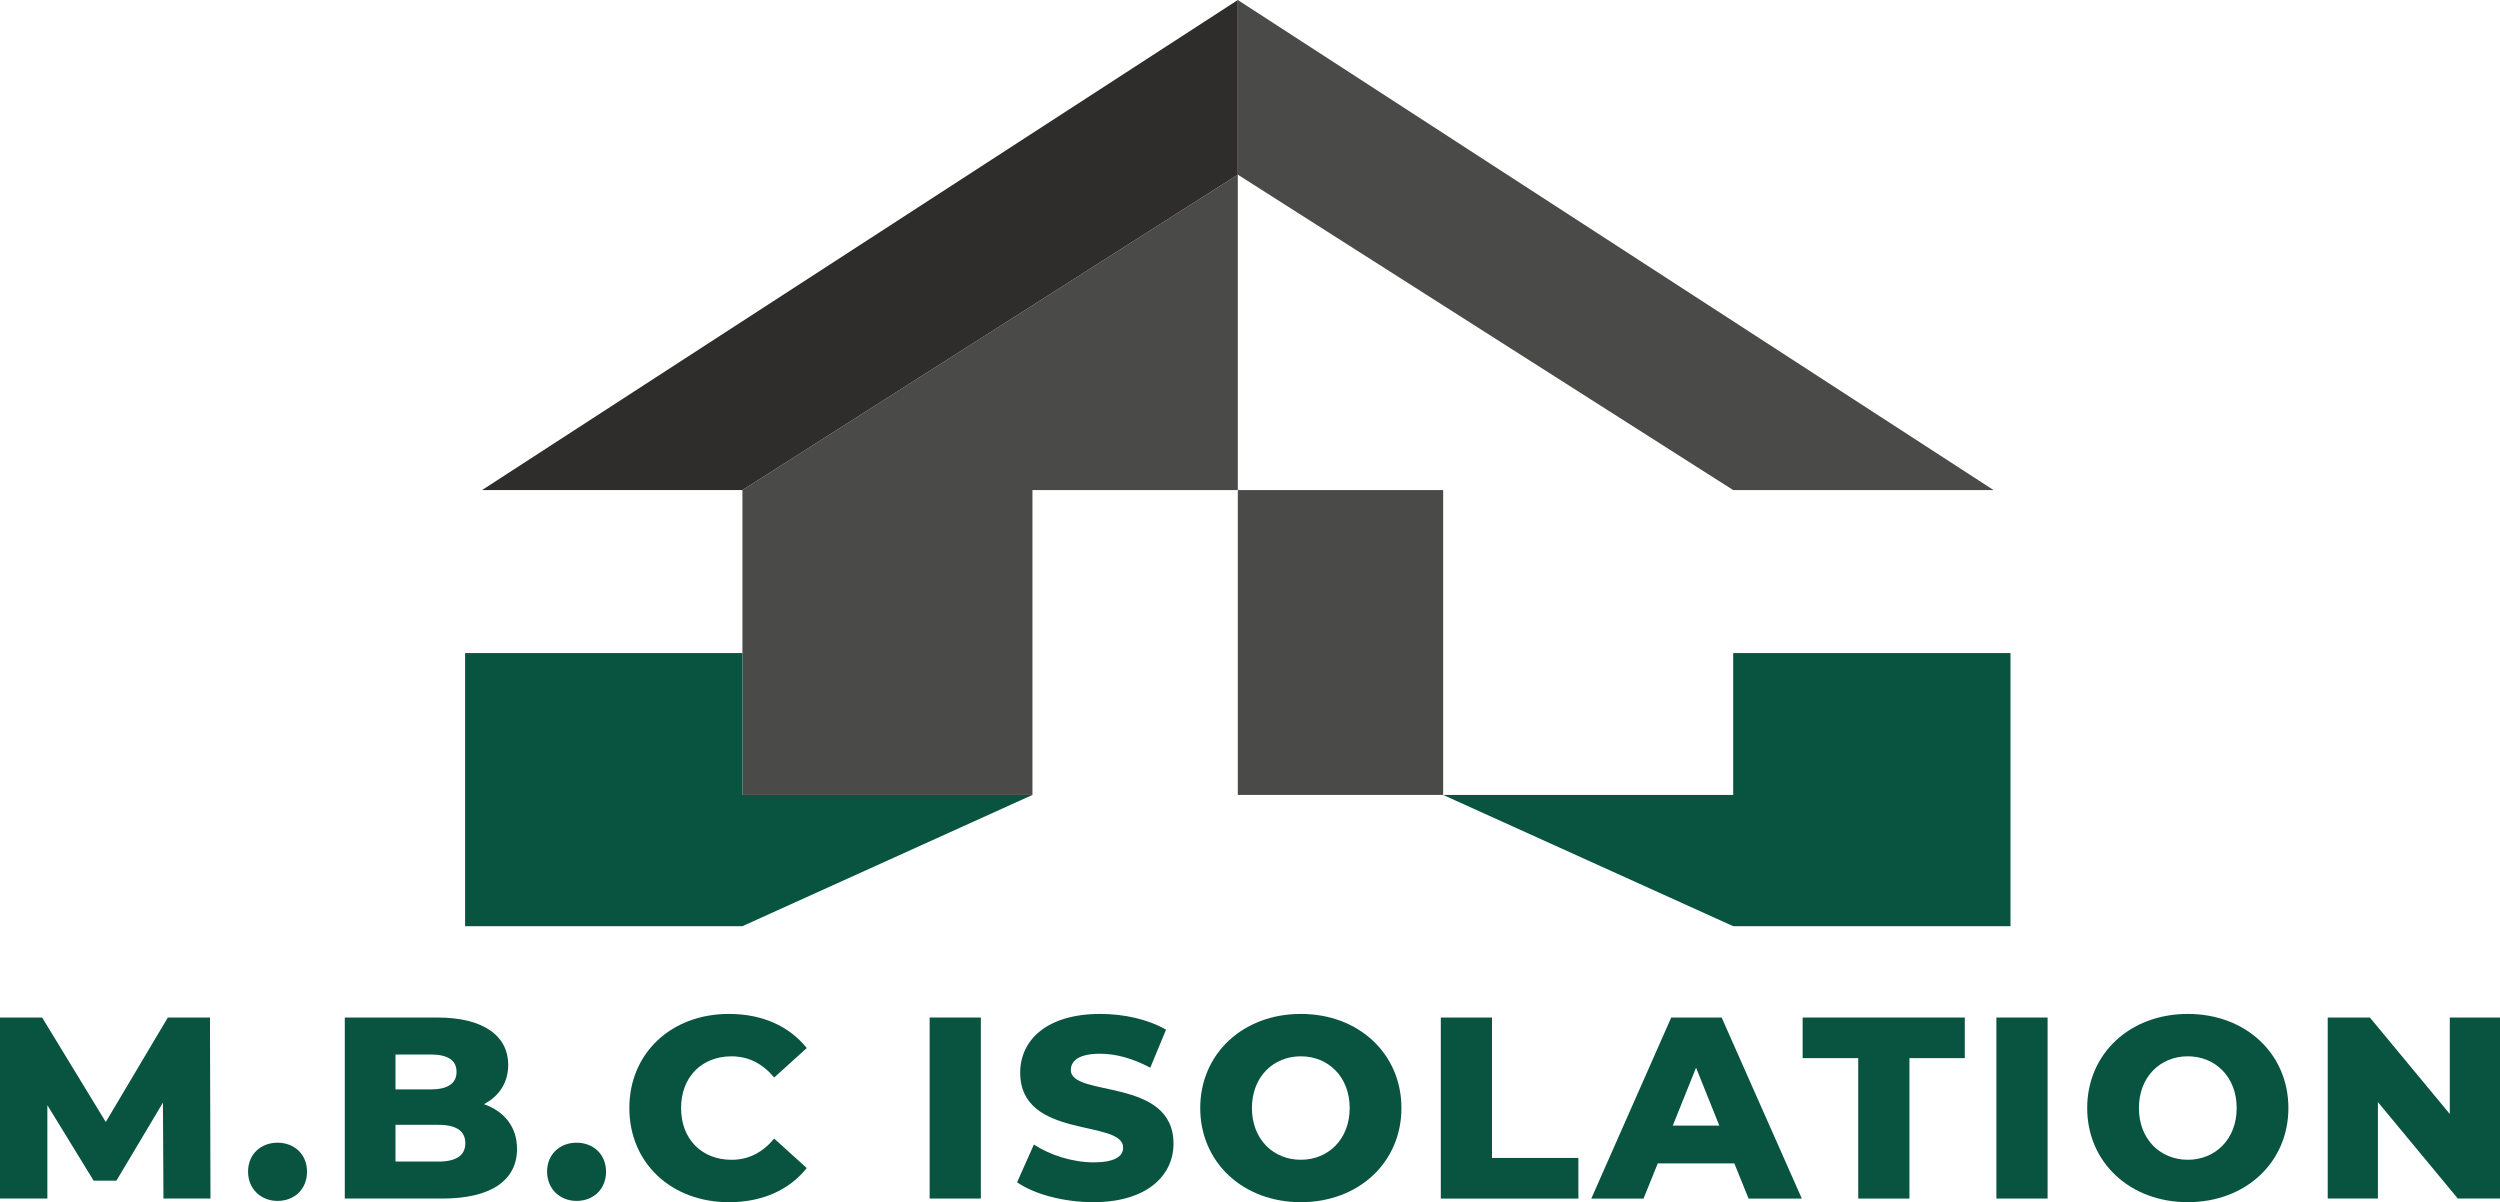
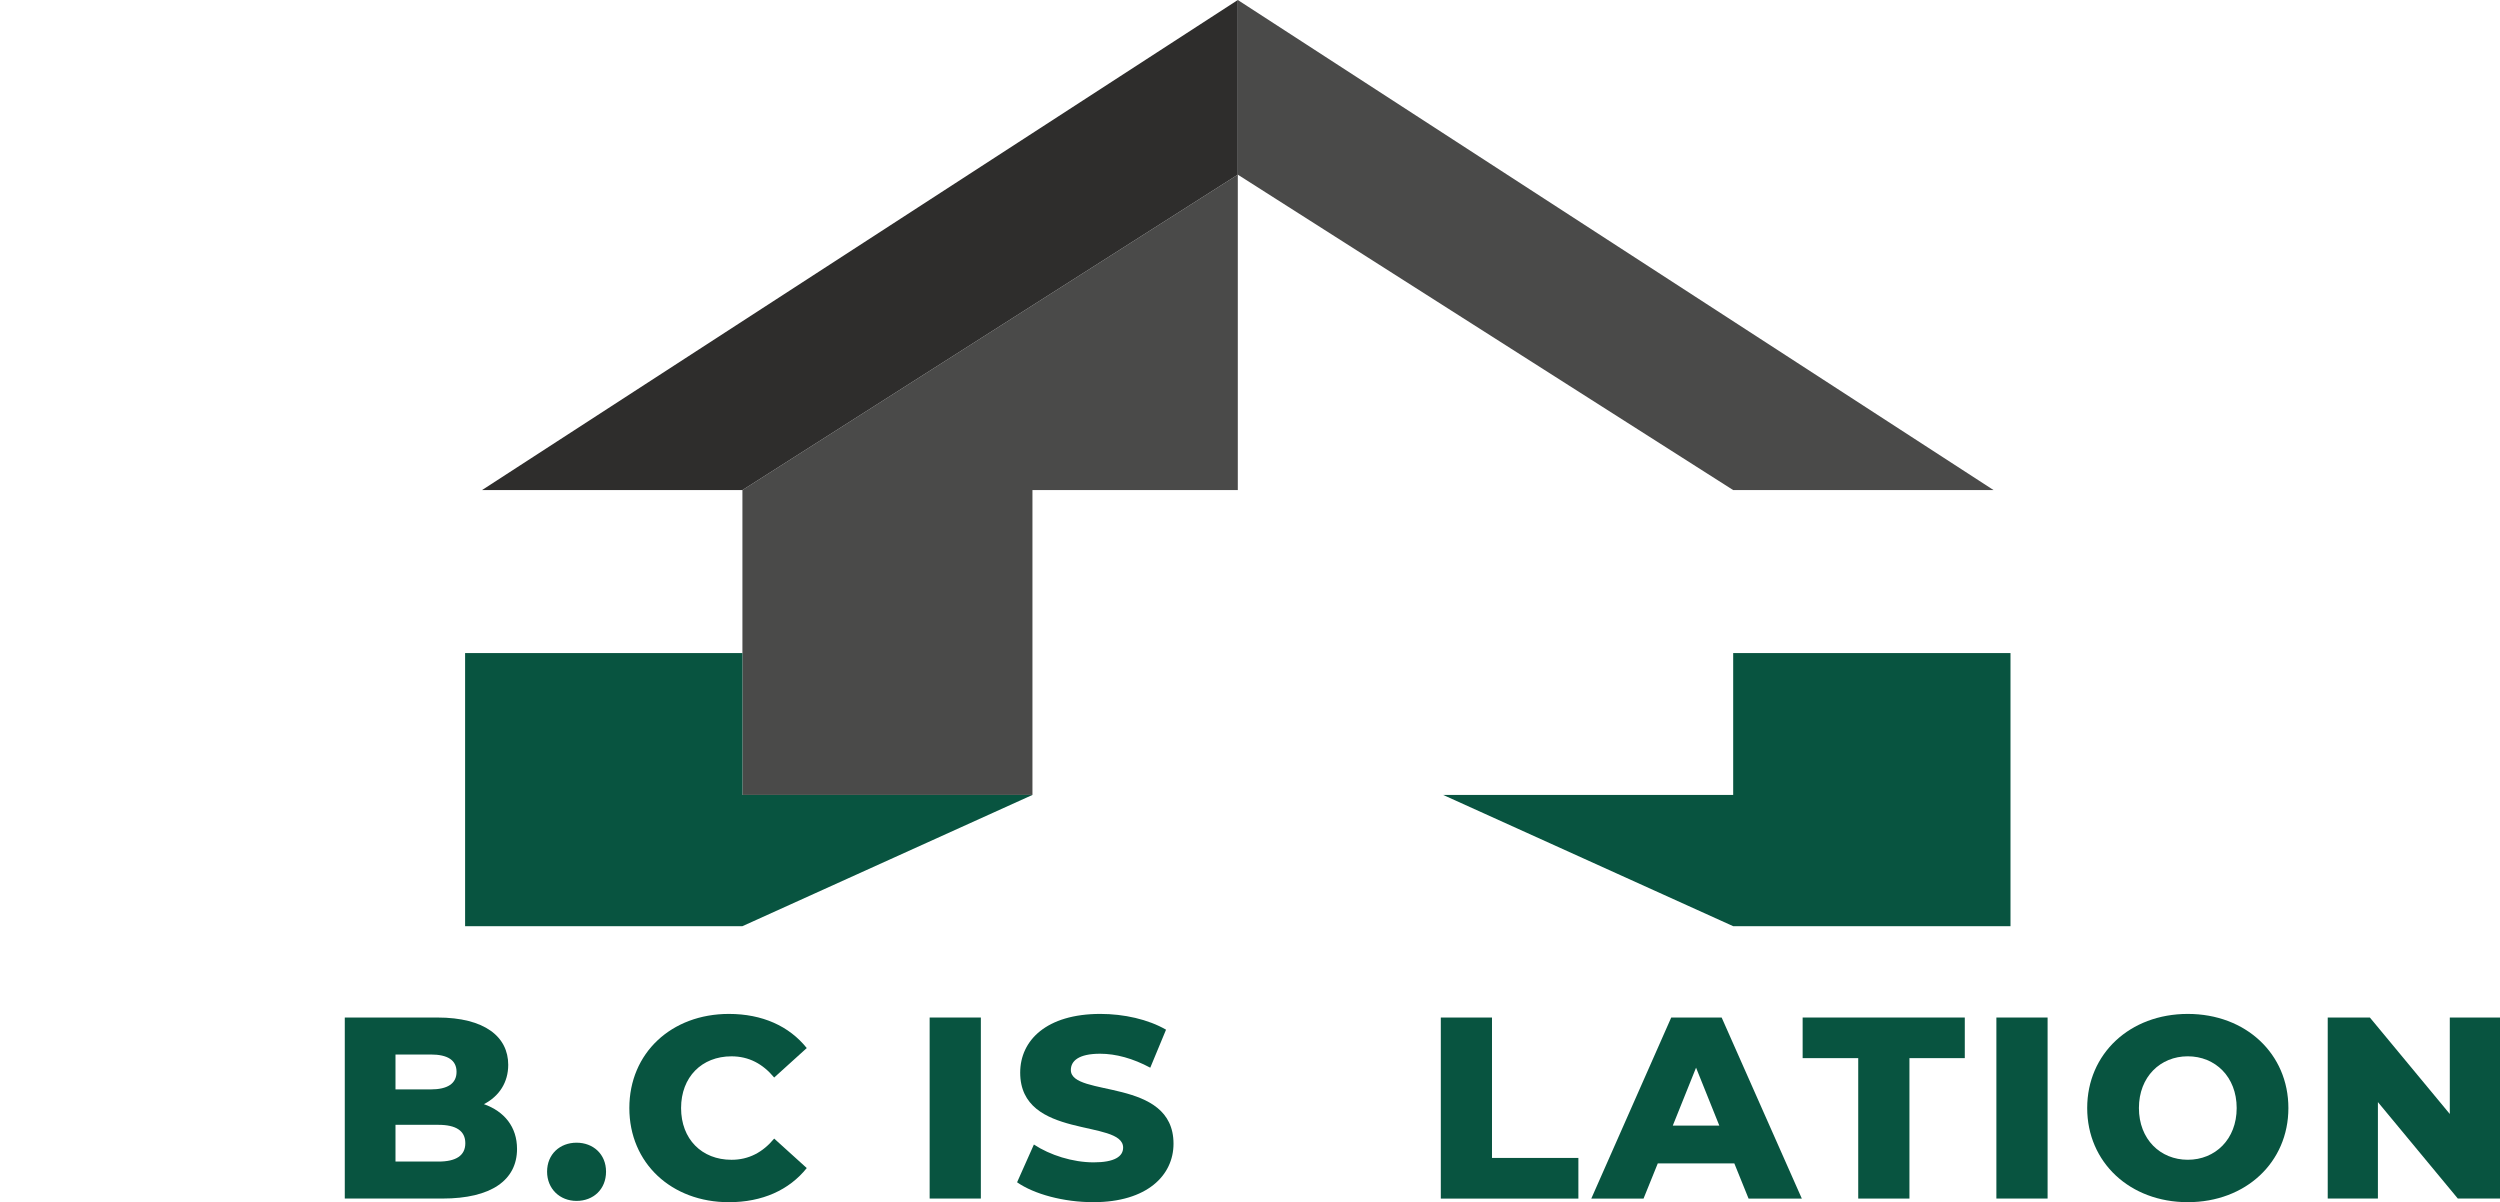
<svg xmlns="http://www.w3.org/2000/svg" id="Calque_2" data-name="Calque 2" viewBox="0 0 1039.78 500">
  <defs>
    <style>
      .cls-1 {
        fill: #4a4a49;
      }

      .cls-2 {
        fill: #085440;
      }

      .cls-3 {
        fill: #2e2d2c;
      }
    </style>
  </defs>
  <g>
    <polygon class="cls-1" points="308.78 203.83 308.78 330.62 429.41 330.62 429.41 203.83 514.82 203.83 514.82 72.64 308.78 203.83" />
-     <rect class="cls-1" x="514.82" y="203.83" width="85.41" height="126.79" />
    <polygon class="cls-2" points="308.78 271.63 193.44 271.63 193.44 385.21 308.78 385.21 429.41 330.62 308.78 330.62 308.78 271.63" />
    <polygon class="cls-2" points="720.85 271.63 836.19 271.63 836.19 385.21 720.85 385.21 600.22 330.62 720.85 330.62 720.85 271.63" />
    <polygon class="cls-3" points="514.82 72.64 308.78 203.83 200.48 203.83 514.82 0 514.82 72.64" />
    <polygon class="cls-1" points="514.82 72.64 720.85 203.83 829.15 203.83 514.82 0 514.82 72.64" />
  </g>
  <g>
-     <path class="cls-2" d="M67.98,498.49l-.21-39.91-19.36,32.48h-9.46l-19.25-31.4v38.83H0v-75.29h17.53l26.46,43.45,25.81-43.45h17.53l.21,75.29h-19.58Z" />
-     <path class="cls-2" d="M103.17,487.31c0-7.31,5.38-12.05,12.26-12.05s12.26,4.73,12.26,12.05-5.27,12.16-12.26,12.16-12.26-5.06-12.26-12.16Z" />
    <path class="cls-2" d="M215.04,477.84c0,13.01-10.76,20.65-30.98,20.65h-40.66v-75.29h38.51c19.79,0,29.47,8.07,29.47,19.68,0,7.21-3.66,13.01-10.11,16.35,8.5,3.01,13.77,9.47,13.77,18.61ZM164.49,438.58v14.52h14.63c7.1,0,10.76-2.47,10.76-7.31s-3.66-7.21-10.76-7.21h-14.63ZM193.53,475.47c0-5.16-3.87-7.64-11.19-7.64h-17.85v15.28h17.85c7.32,0,11.19-2.48,11.19-7.64Z" />
    <path class="cls-2" d="M227.54,487.31c0-7.31,5.38-12.05,12.26-12.05s12.26,4.73,12.26,12.05-5.27,12.16-12.26,12.16-12.26-5.06-12.26-12.16Z" />
    <path class="cls-2" d="M261.75,460.85c0-22.91,17.53-39.15,41.41-39.15,13.88,0,25.06,5.05,32.38,14.2l-13.55,12.26c-4.73-5.7-10.54-8.82-17.75-8.82-12.37,0-20.97,8.61-20.97,21.52s8.6,21.51,20.97,21.51c7.21,0,13.02-3.12,17.75-8.82l13.55,12.26c-7.32,9.15-18.5,14.2-32.38,14.2-23.88,0-41.41-16.24-41.41-39.15Z" />
    <path class="cls-2" d="M386.65,423.2h21.3v75.29h-21.3v-75.29Z" />
    <path class="cls-2" d="M423.02,491.72l6.99-15.7c6.67,4.41,16.13,7.42,24.85,7.42s12.26-2.47,12.26-6.13c0-11.94-42.81-3.22-42.81-31.19,0-13.45,10.97-24.42,33.34-24.42,9.79,0,19.9,2.26,27.32,6.56l-6.56,15.81c-7.21-3.87-14.3-5.81-20.87-5.81-8.93,0-12.16,3.01-12.16,6.77,0,11.51,42.7,2.91,42.7,30.66,0,13.12-10.97,24.31-33.34,24.31-12.37,0-24.63-3.33-31.73-8.28Z" />
-     <path class="cls-2" d="M499.19,460.85c0-22.59,17.75-39.15,41.84-39.15s41.84,16.56,41.84,39.15-17.75,39.15-41.84,39.15-41.84-16.57-41.84-39.15ZM561.35,460.85c0-13.02-8.93-21.52-20.33-21.52s-20.33,8.5-20.33,21.52,8.93,21.51,20.33,21.51,20.33-8.5,20.33-21.51Z" />
    <path class="cls-2" d="M599.24,423.2h21.3v58.41h35.93v16.89h-57.22v-75.29Z" />
    <path class="cls-2" d="M721.33,483.87h-31.84l-5.92,14.63h-21.73l33.24-75.29h20.98l33.34,75.29h-22.15l-5.92-14.63ZM715.09,468.16l-9.68-24.1-9.68,24.1h19.36Z" />
    <path class="cls-2" d="M772.87,440.09h-23.13v-16.89h67.44v16.89h-23.02v58.41h-21.3v-58.41Z" />
    <path class="cls-2" d="M830.32,423.2h21.3v75.29h-21.3v-75.29Z" />
    <path class="cls-2" d="M868.09,460.85c0-22.59,17.75-39.15,41.84-39.15s41.84,16.56,41.84,39.15-17.75,39.15-41.84,39.15-41.84-16.57-41.84-39.15ZM930.26,460.85c0-13.02-8.93-21.52-20.33-21.52s-20.33,8.5-20.33,21.52,8.93,21.51,20.33,21.51,20.33-8.5,20.33-21.51Z" />
    <path class="cls-2" d="M1039.78,423.2v75.29h-17.54l-33.24-40.12v40.12h-20.87v-75.29h17.53l33.24,40.12v-40.12h20.87Z" />
  </g>
</svg>